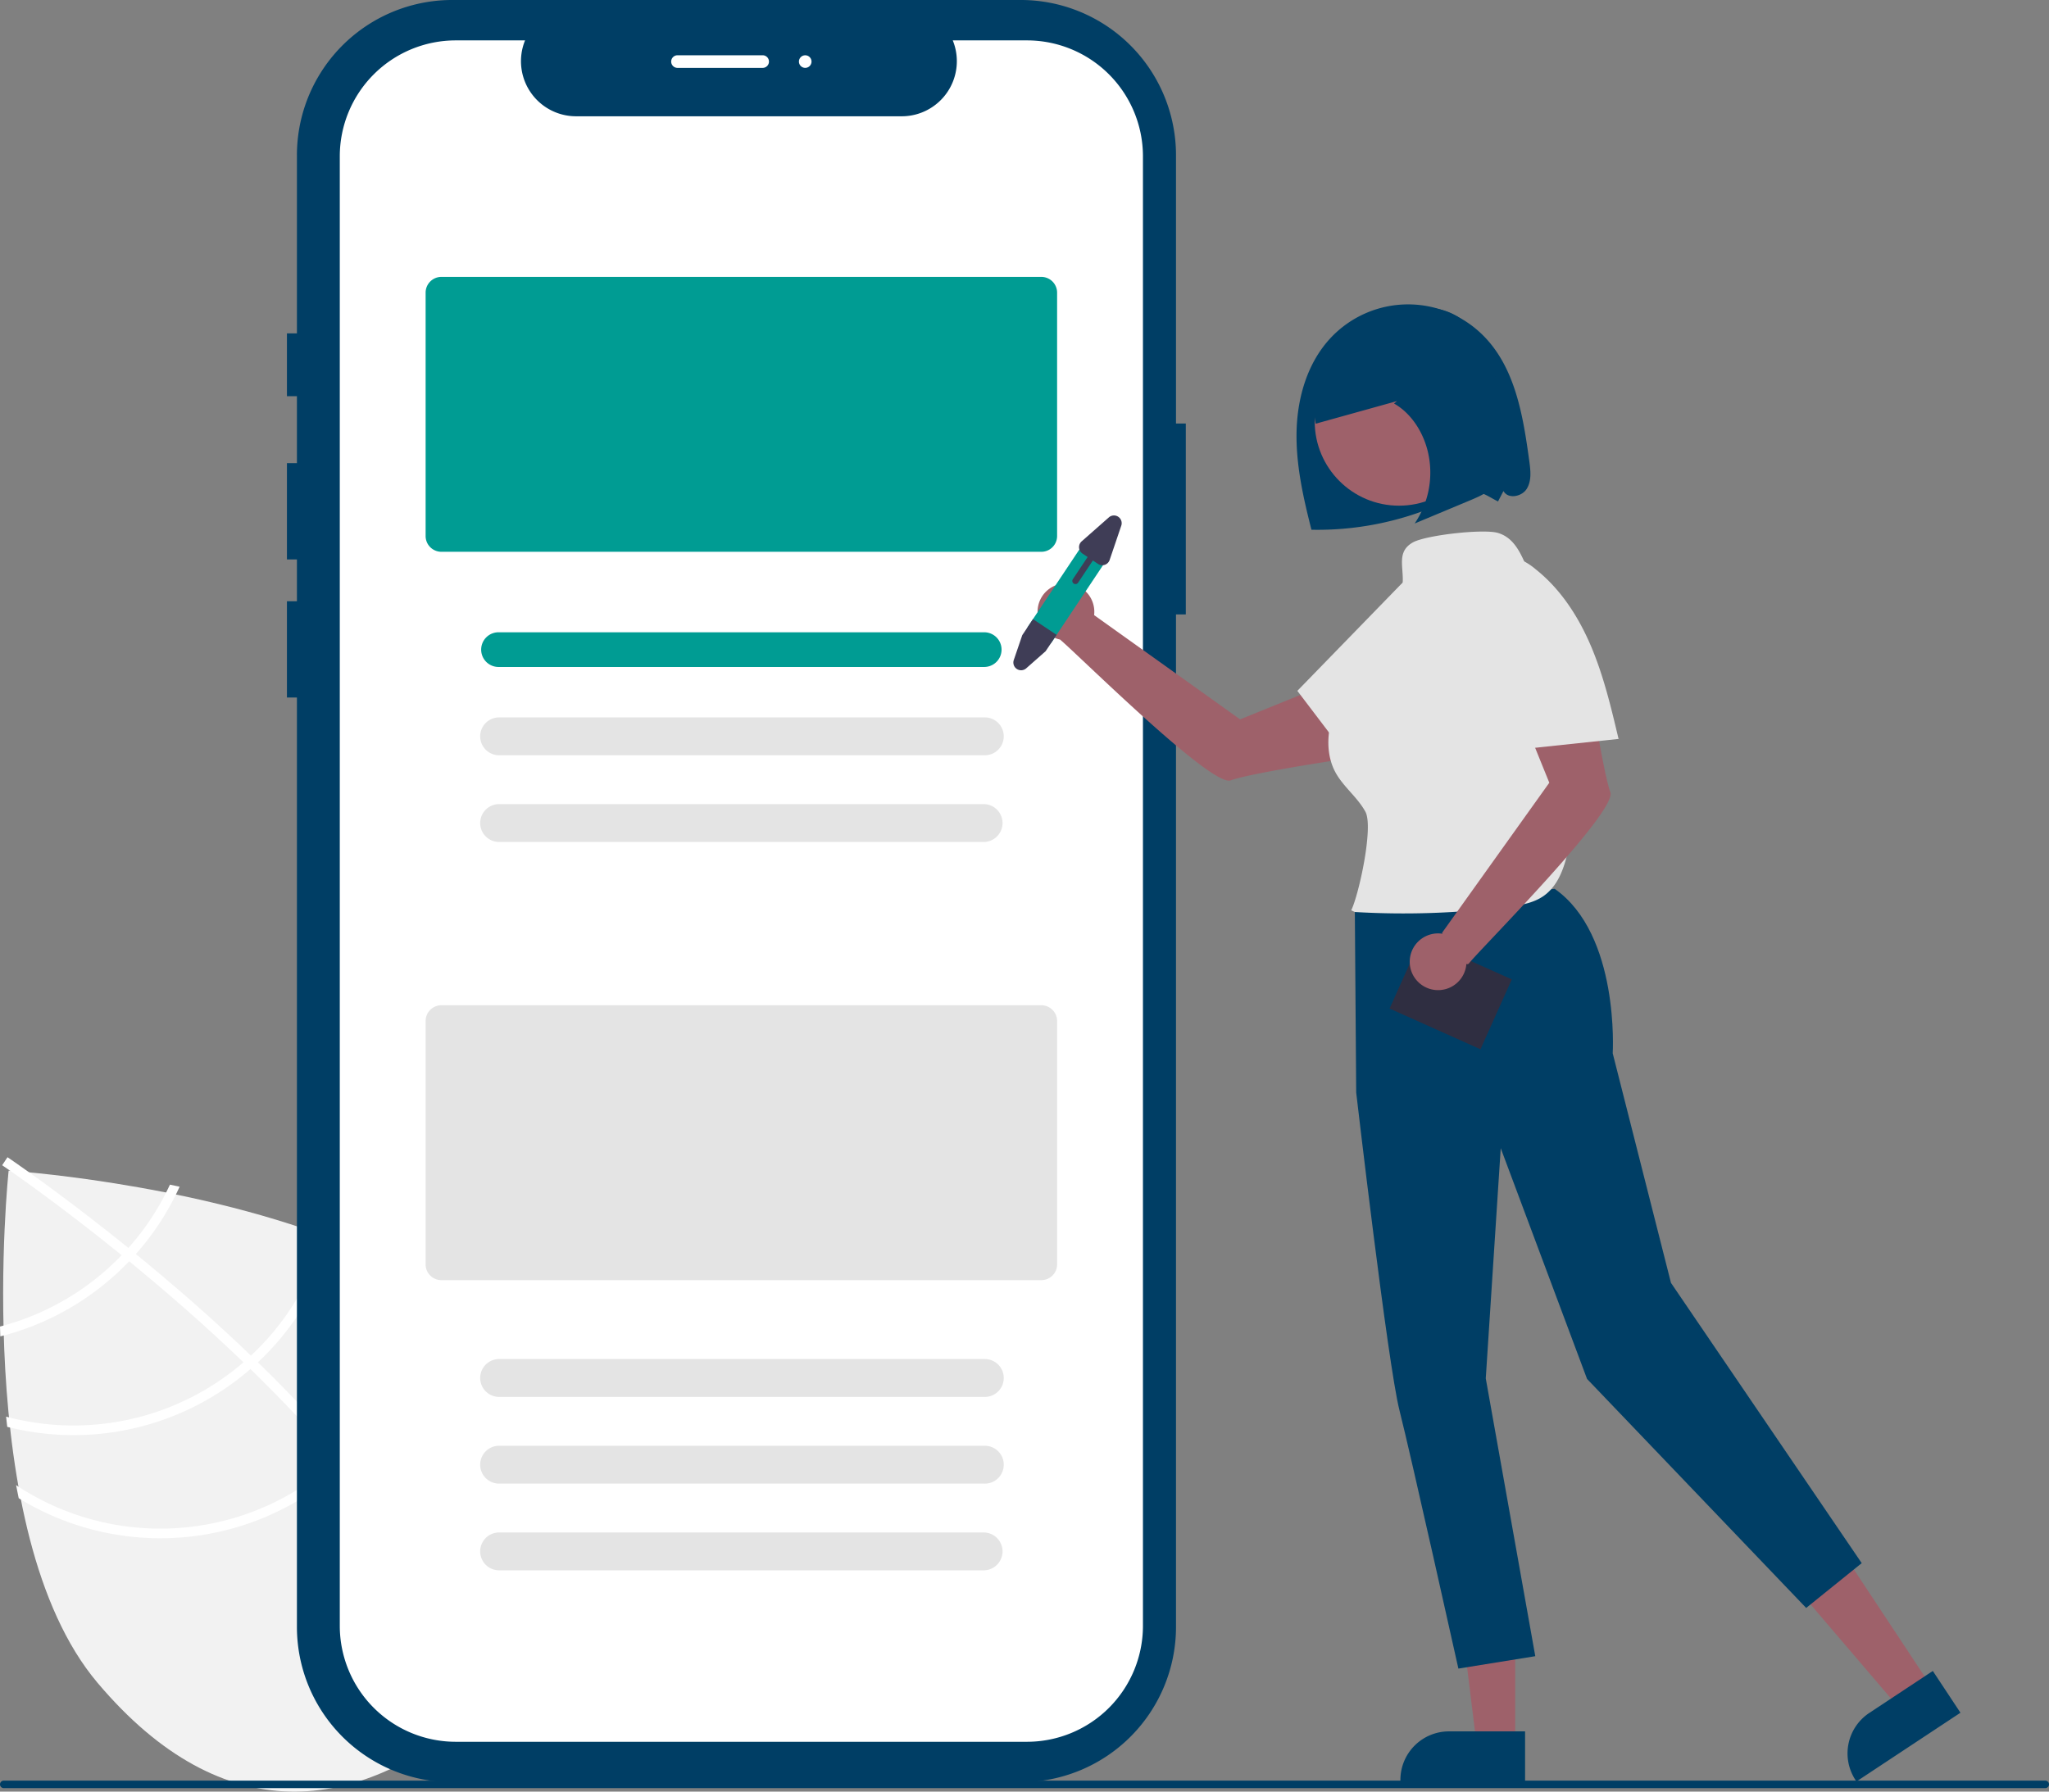
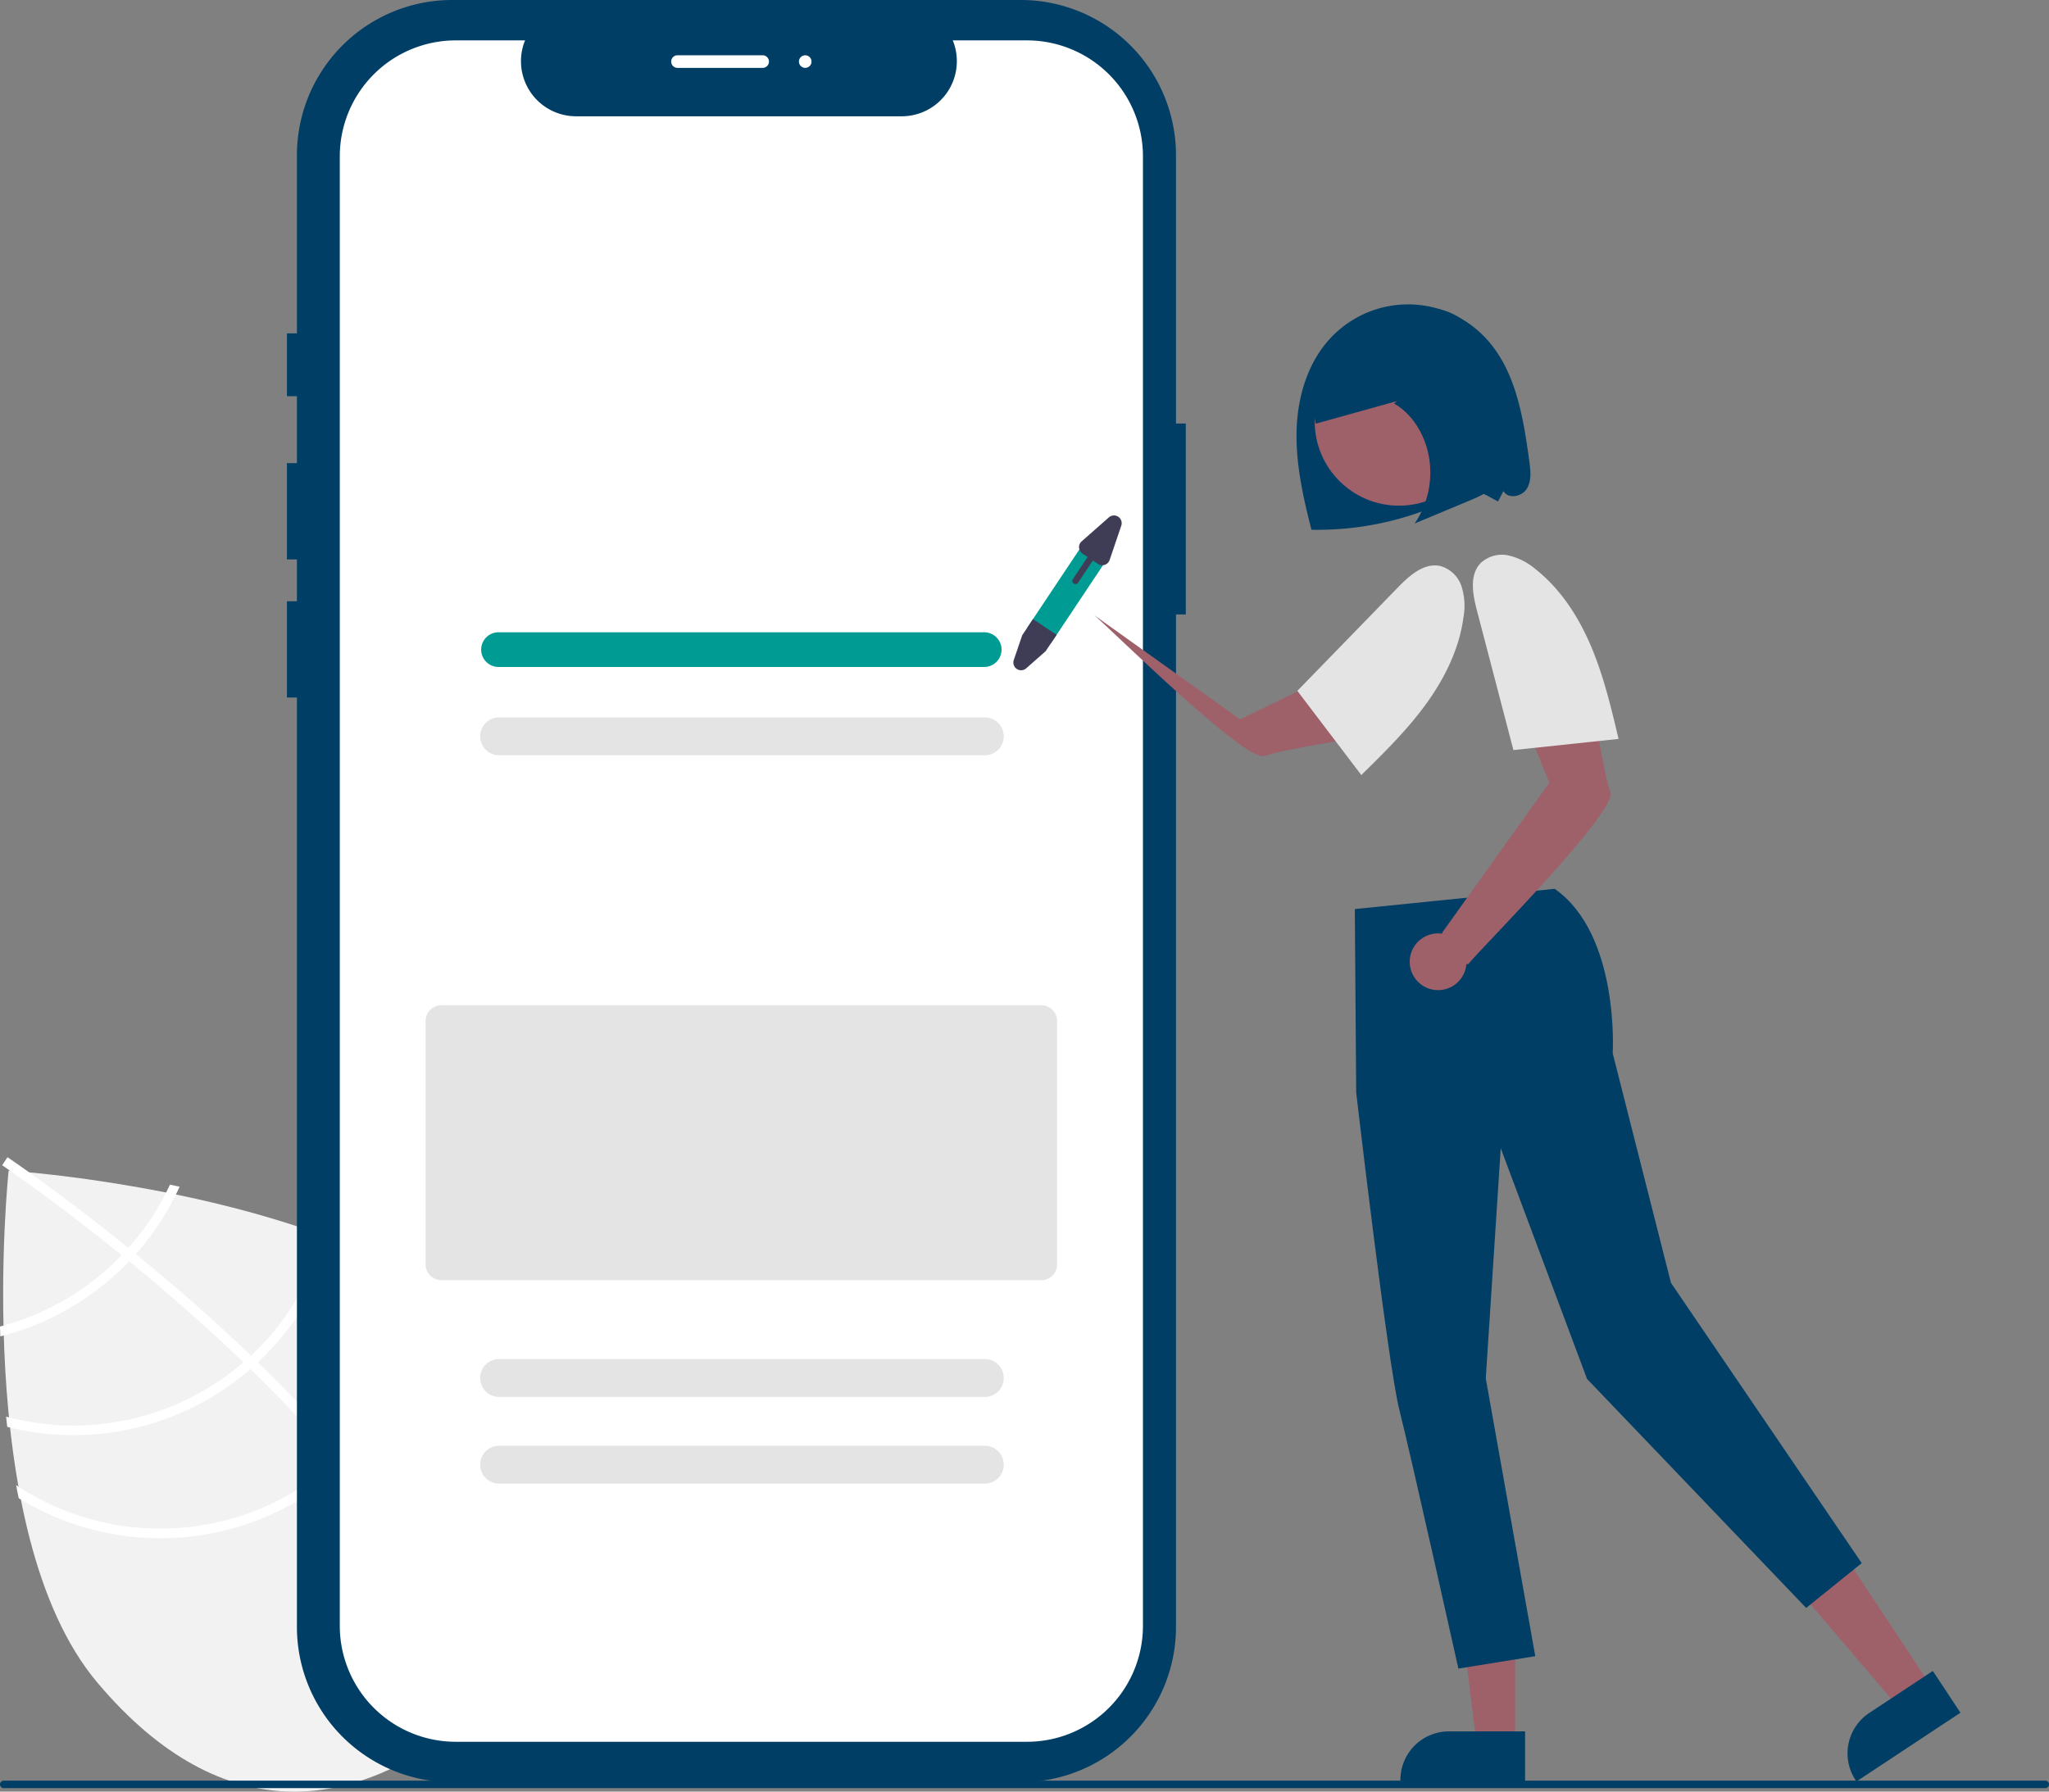
<svg xmlns="http://www.w3.org/2000/svg" id="Groupe_155" data-name="Groupe 155" width="627.685" height="548.987" viewBox="0 0 627.685 548.987">
  <rect x="0" y="0" width="627.685" height="548.987" fill="#808080" stroke="none" />
  <path id="Tracé_903" data-name="Tracé 903" d="M393.14,565.063l-6.473,50.991-9.525-57.925c-45.778-17.567-99.3-20.978-99.3-20.978s-11.812,110.631,27.187,156.89,80.115,39.227,114.039,10.628,47.806-67.934,8.808-114.193C419.192,580.18,406.939,571.83,393.14,565.063Z" transform="translate(-275.196 -178.456)" fill="#f2f2f2" />
  <path id="Tracé_904" data-name="Tracé 904" d="M380.436,623.62l1.922,2.28c22.209,26.619,35.173,51.066,38.678,73.022.057.319.092.637.149.956l-1.486.23-1.432.2c-3.526-23.927-18.821-49.056-38.186-72.278-.617-.755-1.243-1.52-1.892-2.267-8.285-9.758-17.228-19.153-26.3-27.962-.7-.688-1.412-1.378-2.129-2.067-12.028-11.565-24.168-22.07-35.01-30.946-.764-.631-1.538-1.252-2.3-1.862C294.036,547.979,279.694,538,276.5,535.809c-.385-.274-.6-.418-.653-.454l.815-1.209,0-.021.827-1.218c.049.036.784.517,2.108,1.447,4.976,3.452,18.344,12.941,34.92,26.349.745.608,1.519,1.23,2.283,1.86,8.807,7.194,18.426,15.421,28.119,24.4q3.657,3.376,7.127,6.736c.728.68,1.444,1.37,2.14,2.058Q368.889,610.037,380.436,623.62Z" transform="translate(-275.185 -178.313)" fill="#fff" />
  <path id="Tracé_905" data-name="Tracé 905" d="M314.492,561c-.671.739-1.353,1.488-2.065,2.224a81.463,81.463,0,0,1-6.09,5.695,79.23,79.23,0,0,1-31.175,16.163c.03,1,.061,2,.089,3.015a82.164,82.164,0,0,0,32.989-16.92,84.294,84.294,0,0,0,6.491-6.09c.7-.726,1.383-1.475,2.044-2.225a81.471,81.471,0,0,0,13.408-20.631q-1.513-.317-2.964-.63A78.956,78.956,0,0,1,314.492,561Z" transform="translate(-275.162 -178.607)" fill="#fff" />
  <path id="Tracé_906" data-name="Tracé 906" d="M352.087,594.462q-1.111,1.053-2.28,2.038c-.228.211-.476.421-.713.62A79.649,79.649,0,0,1,277.1,613.149c.11,1.047.22,2.093.351,3.142A82.607,82.607,0,0,0,351,599.378c.316-.266.632-.533.939-.811.781-.677,1.54-1.357,2.291-2.047A82.171,82.171,0,0,0,377.8,556.565c-.923-.361-1.845-.723-2.779-1.075A79.1,79.1,0,0,1,352.087,594.462Z" transform="translate(-275.228 -179.077)" fill="#fff" />
  <path id="Tracé_907" data-name="Tracé 907" d="M380.586,624.871c-.733.734-1.485,1.445-2.247,2.145-.818.748-1.646,1.484-2.492,2.2a79.865,79.865,0,0,1-95.577,5.418c.263,1.343.516,2.674.8,4a82.79,82.79,0,0,0,96.678-7.158c.847-.714,1.684-1.439,2.481-2.188.782-.7,1.535-1.41,2.277-2.132a82.548,82.548,0,0,0,24.514-55.445c-.941-.635-1.907-1.231-2.882-1.838a79.607,79.607,0,0,1-23.554,55Z" transform="translate(-275.335 -179.564)" fill="#fff" />
  <path id="Tracé_908" data-name="Tracé 908" d="M638.495,295.661v-82.2a47.574,47.574,0,0,0-47.573-47.574H416.776A47.574,47.574,0,0,0,369.2,213.463v54.589h-3.06v19.235h3.06V307.8h-3.06V337.3h3.06v12.823h-3.06v29.493h3.06V664.4a47.573,47.573,0,0,0,47.574,47.573H590.921A47.574,47.574,0,0,0,638.495,664.4V354.17h3V295.661Z" transform="translate(-278.242 -165.89)" fill="#003e65" />
  <path id="Tracé_909" data-name="Tracé 909" d="M593.408,178.7H570.676a16.879,16.879,0,0,1-15.628,23.254H455.282A16.879,16.879,0,0,1,439.655,178.7H418.423A35.527,35.527,0,0,0,382.9,214.228V664.506a35.527,35.527,0,0,0,35.527,35.527H593.408a35.527,35.527,0,0,0,35.527-35.527h0V214.228A35.528,35.528,0,0,0,593.408,178.7Z" transform="translate(-278.809 -166.323)" fill="#fff" />
-   <path id="Tracé_910" data-name="Tracé 910" d="M598.73,337.941H414.943a4.836,4.836,0,0,1-4.831-4.831V258.537a4.836,4.836,0,0,1,4.831-4.831H598.73a4.836,4.836,0,0,1,4.831,4.831V333.11a4.836,4.836,0,0,1-4.831,4.831Z" transform="translate(-279.73 -168.862)" fill="#009c93" />
  <path id="Tracé_911" data-name="Tracé 911" d="M581.826,377.046H433.039a5.314,5.314,0,0,1,0-10.628H581.826a5.314,5.314,0,0,1,0,10.628Z" transform="translate(-280.326 -172.677)" fill="#009c93" />
  <path id="Tracé_912" data-name="Tracé 912" d="M581.81,405.012H433.022a5.8,5.8,0,0,1,0-11.594H581.81a5.8,5.8,0,1,1,0,11.594Z" transform="translate(-280.309 -173.591)" fill="#e4e4e4" />
-   <path id="Tracé_913" data-name="Tracé 913" d="M581.81,432.512H433.022a5.8,5.8,0,0,1,0-11.594H581.81a5.8,5.8,0,0,1,0,11.594Z" transform="translate(-280.309 -174.522)" fill="#e4e4e4" />
  <path id="Tracé_914" data-name="Tracé 914" d="M598.73,568.941H414.943a4.836,4.836,0,0,1-4.831-4.831V489.537a4.836,4.836,0,0,1,4.831-4.831H598.73a4.836,4.836,0,0,1,4.831,4.831V564.11a4.836,4.836,0,0,1-4.831,4.831Z" transform="translate(-279.73 -176.681)" fill="#e4e4e4" />
  <path id="Tracé_915" data-name="Tracé 915" d="M581.81,608.512H433.022a5.8,5.8,0,0,1,0-11.594H581.81a5.8,5.8,0,1,1,0,11.594Z" transform="translate(-280.309 -180.479)" fill="#e4e4e4" />
  <path id="Tracé_916" data-name="Tracé 916" d="M581.81,636.012H433.022a5.8,5.8,0,0,1,0-11.594H581.81a5.8,5.8,0,1,1,0,11.594Z" transform="translate(-280.309 -181.41)" fill="#e4e4e4" />
-   <path id="Tracé_917" data-name="Tracé 917" d="M581.81,663.512H433.022a5.8,5.8,0,0,1,0-11.594H581.81a5.8,5.8,0,0,1,0,11.594Z" transform="translate(-280.309 -182.341)" fill="#e4e4e4" />
  <path id="Tracé_918" data-name="Tracé 918" d="M757.568,310.542c-1.869-13.709-4.213-28.428-13.883-38.325a32.516,32.516,0,0,0-46.98.486c-7.039,7.509-10.147,18.052-10.431,28.34s2.007,20.462,4.549,30.435a93.8,93.8,0,0,0,39.15-7.706,63.072,63.072,0,0,1,9.387-3.685c3.262-.83,5.587,1.259,8.621,2.716l1.666-3.189c1.363,2.537,5.585,1.785,7.116-.654S757.957,313.4,757.568,310.542Z" transform="translate(-289.077 -169.157)" fill="#003e65" />
  <path id="Tracé_919" data-name="Tracé 919" d="M611.04,533.672l-9.88,6.534-29.9-35,14.581-9.643Z" transform="translate(-19.336 -16.774)" fill="#9e616a" />
  <path id="Tracé_920" data-name="Tracé 920" d="M895.548,708.636,863.691,729.7l-.266-.4a14.866,14.866,0,0,1,4.2-20.6h0l19.457-12.867Z" transform="translate(-294.99 -183.827)" fill="#003e65" />
  <path id="Tracé_921" data-name="Tracé 921" d="M479.817,551.515H467.972l-5.635-45.687h17.482Z" transform="translate(-15.649 -17.121)" fill="#9e616a" />
  <path id="Tracé_922" data-name="Tracé 922" d="M757.38,730.352H719.187v-.483A14.866,14.866,0,0,1,734.052,715H757.38Z" transform="translate(-290.192 -184.476)" fill="#003e65" />
-   <path id="Tracé_923" data-name="Tracé 923" d="M666.19,392.578l-44.722-31.946a8.693,8.693,0,1,0-10.442,7.486c5.59,4.694,46.422,45.3,52.268,43.159,5.934-2.174,31.877-6.109,31.877-6.109l.722-24.632Z" transform="translate(-286.297 -172.153)" fill="#9e616a" />
+   <path id="Tracé_923" data-name="Tracé 923" d="M666.19,392.578l-44.722-31.946c5.59,4.694,46.422,45.3,52.268,43.159,5.934-2.174,31.877-6.109,31.877-6.109l.722-24.632Z" transform="translate(-286.297 -172.153)" fill="#9e616a" />
  <path id="Tracé_924" data-name="Tracé 924" d="M704.733,453.981l.422,56.209s9.678,83.283,13.248,97.353,18.059,79.172,18.059,79.172l23.554-3.8L744.847,597.8l4.585-70.546,26.438,70.7L843,668.129,860.017,654.4l-58.433-85.873-17.848-70.347s2.22-36.386-17.778-50.4Z" transform="translate(-289.702 -175.431)" fill="#003e65" />
  <circle id="Ellipse_96" data-name="Ellipse 96" cx="25.816" cy="25.816" r="25.816" transform="translate(402.744 103.315)" fill="#9e616a" />
-   <rect id="Rectangle_103" data-name="Rectangle 103" width="23.469" height="30.51" transform="translate(425.682 309.04) rotate(-65.867)" fill="#2f2e41" />
  <path id="Tracé_925" data-name="Tracé 925" d="M593.233,362.657" transform="translate(-285.928 -172.55)" fill="#6c63ff" />
-   <path id="Tracé_926" data-name="Tracé 926" d="M759.327,350.4c-3.042-6.055-4.521-13.535-11.007-15.5-4.38-1.326-22.094.661-26.086,2.9-6.64,3.722-.623,10.7-4.54,17.223L704.92,376.31c-2.927,4.878-5.886,9.825-7.469,15.289s-1.659,11.6,1.038,16.606c2.413,4.483,6.785,7.663,9.212,12.139,2.524,4.655-2.007,25.44-4.356,30.186l1.128.521a254.18,254.18,0,0,0,46.808-1.575c3.852-.488,7.852-1.125,11.027-3.361,4.676-3.294,6.525-9.271,7.68-14.872A125.288,125.288,0,0,0,759.327,350.4Z" transform="translate(-289.418 -171.596)" fill="#e4e4e4" />
  <path id="Tracé_927" data-name="Tracé 927" d="M706.16,409.4c6.994-6.874,14.024-13.789,19.782-21.727s10.235-17.025,11.485-26.751a19.815,19.815,0,0,0-.62-9.294,9.536,9.536,0,0,0-6.51-6.232c-4.9-1.076-9.355,2.835-12.852,6.432l-30.931,31.821,19.7,25.935Z" transform="translate(-289.086 -171.96)" fill="#e4e4e4" />
  <path id="Tracé_928" data-name="Tracé 928" d="M783.6,415.989c-2.174-5.934-6.109-31.876-6.109-31.876l-24.632-.722,12.043,29.7-32.862,46s.061.1.172.281a8.691,8.691,0,1,0,7.289,9.236.6.6,0,0,0,.753-.129C743.909,463.9,785.773,421.923,783.6,415.989Z" transform="translate(-290.292 -173.252)" fill="#9e616a" />
  <path id="Tracé_929" data-name="Tracé 929" d="M786.781,398.2c-2.261-9.542-4.539-19.137-8.35-28.172s-9.269-17.57-16.943-23.674a19.814,19.814,0,0,0-8.273-4.281,9.536,9.536,0,0,0-8.7,2.344c-3.457,3.636-2.417,9.472-1.149,14.326l11.216,42.936,32.389-3.433Z" transform="translate(-290.969 -171.846)" fill="#e4e4e4" />
  <path id="Tracé_930" data-name="Tracé 930" d="M750.1,300.332c-.807-6.245-1.65-12.543-3.546-18.423s-4.953-11.388-9.337-14.72c-6.942-5.274-15.93-4.257-23.713-1.223-6.019,2.346-11.895,5.912-16.139,11.645s-6.629,13.914-5.05,21.41l24.907-6.932-.909.757c5.388,3.036,9.479,9.317,10.7,16.429a27.745,27.745,0,0,1-4.383,20.326l16.987-7.1c3.495-1.46,7.236-3.143,9.308-6.889C751.328,311.271,750.77,305.515,750.1,300.332Z" transform="translate(-289.265 -169.192)" fill="#003e65" />
  <path id="Tracé_931" data-name="Tracé 931" d="M625.12,343.277,608.513,368.2a4.348,4.348,0,0,1-7.624-.729,3.987,3.987,0,0,1-.259-.828,4.359,4.359,0,0,1,.647-3.265l16.607-24.925a4.348,4.348,0,0,1,7.236,4.821Z" transform="translate(-286.176 -171.665)" fill="#009c93" />
  <path id="Tracé_932" data-name="Tracé 932" d="M609.714,367.063l-3.362,5.015-5.948,5.243a2.368,2.368,0,0,1-3.809-2.538l2.6-7.621,3.279-4.921Z" transform="translate(-286.038 -172.536)" fill="#3f3d56" />
  <path id="Tracé_933" data-name="Tracé 933" d="M626.348,329.965l-8.323,7.336a2.369,2.369,0,0,0,.253,3.749l1.575,1.049-4.554,6.834A.966.966,0,0,0,616.907,350l4.554-6.834,1.575,1.049a2.364,2.364,0,0,0,3.558-1.211l3.565-10.506a2.37,2.37,0,0,0-3.81-2.539Z" transform="translate(-286.67 -171.423)" fill="#3f3d56" />
  <path id="Tracé_934" data-name="Tracé 934" d="M901.7,732.918H276.313a1.15,1.15,0,1,1,0-2.3H901.7a1.15,1.15,0,1,1,0,2.3Z" transform="translate(-275.162 -185.005)" fill="#003e65" />
  <path id="Tracé_935" data-name="Tracé 935" d="M515.994,187.283H489.908a1.932,1.932,0,1,1,0-3.865h26.086a1.932,1.932,0,1,1,0,3.865Z" transform="translate(-282.366 -166.483)" fill="#fff" />
  <circle id="Ellipse_97" data-name="Ellipse 97" cx="1.932" cy="1.932" r="1.932" transform="translate(244.739 16.935)" fill="#fff" />
</svg>